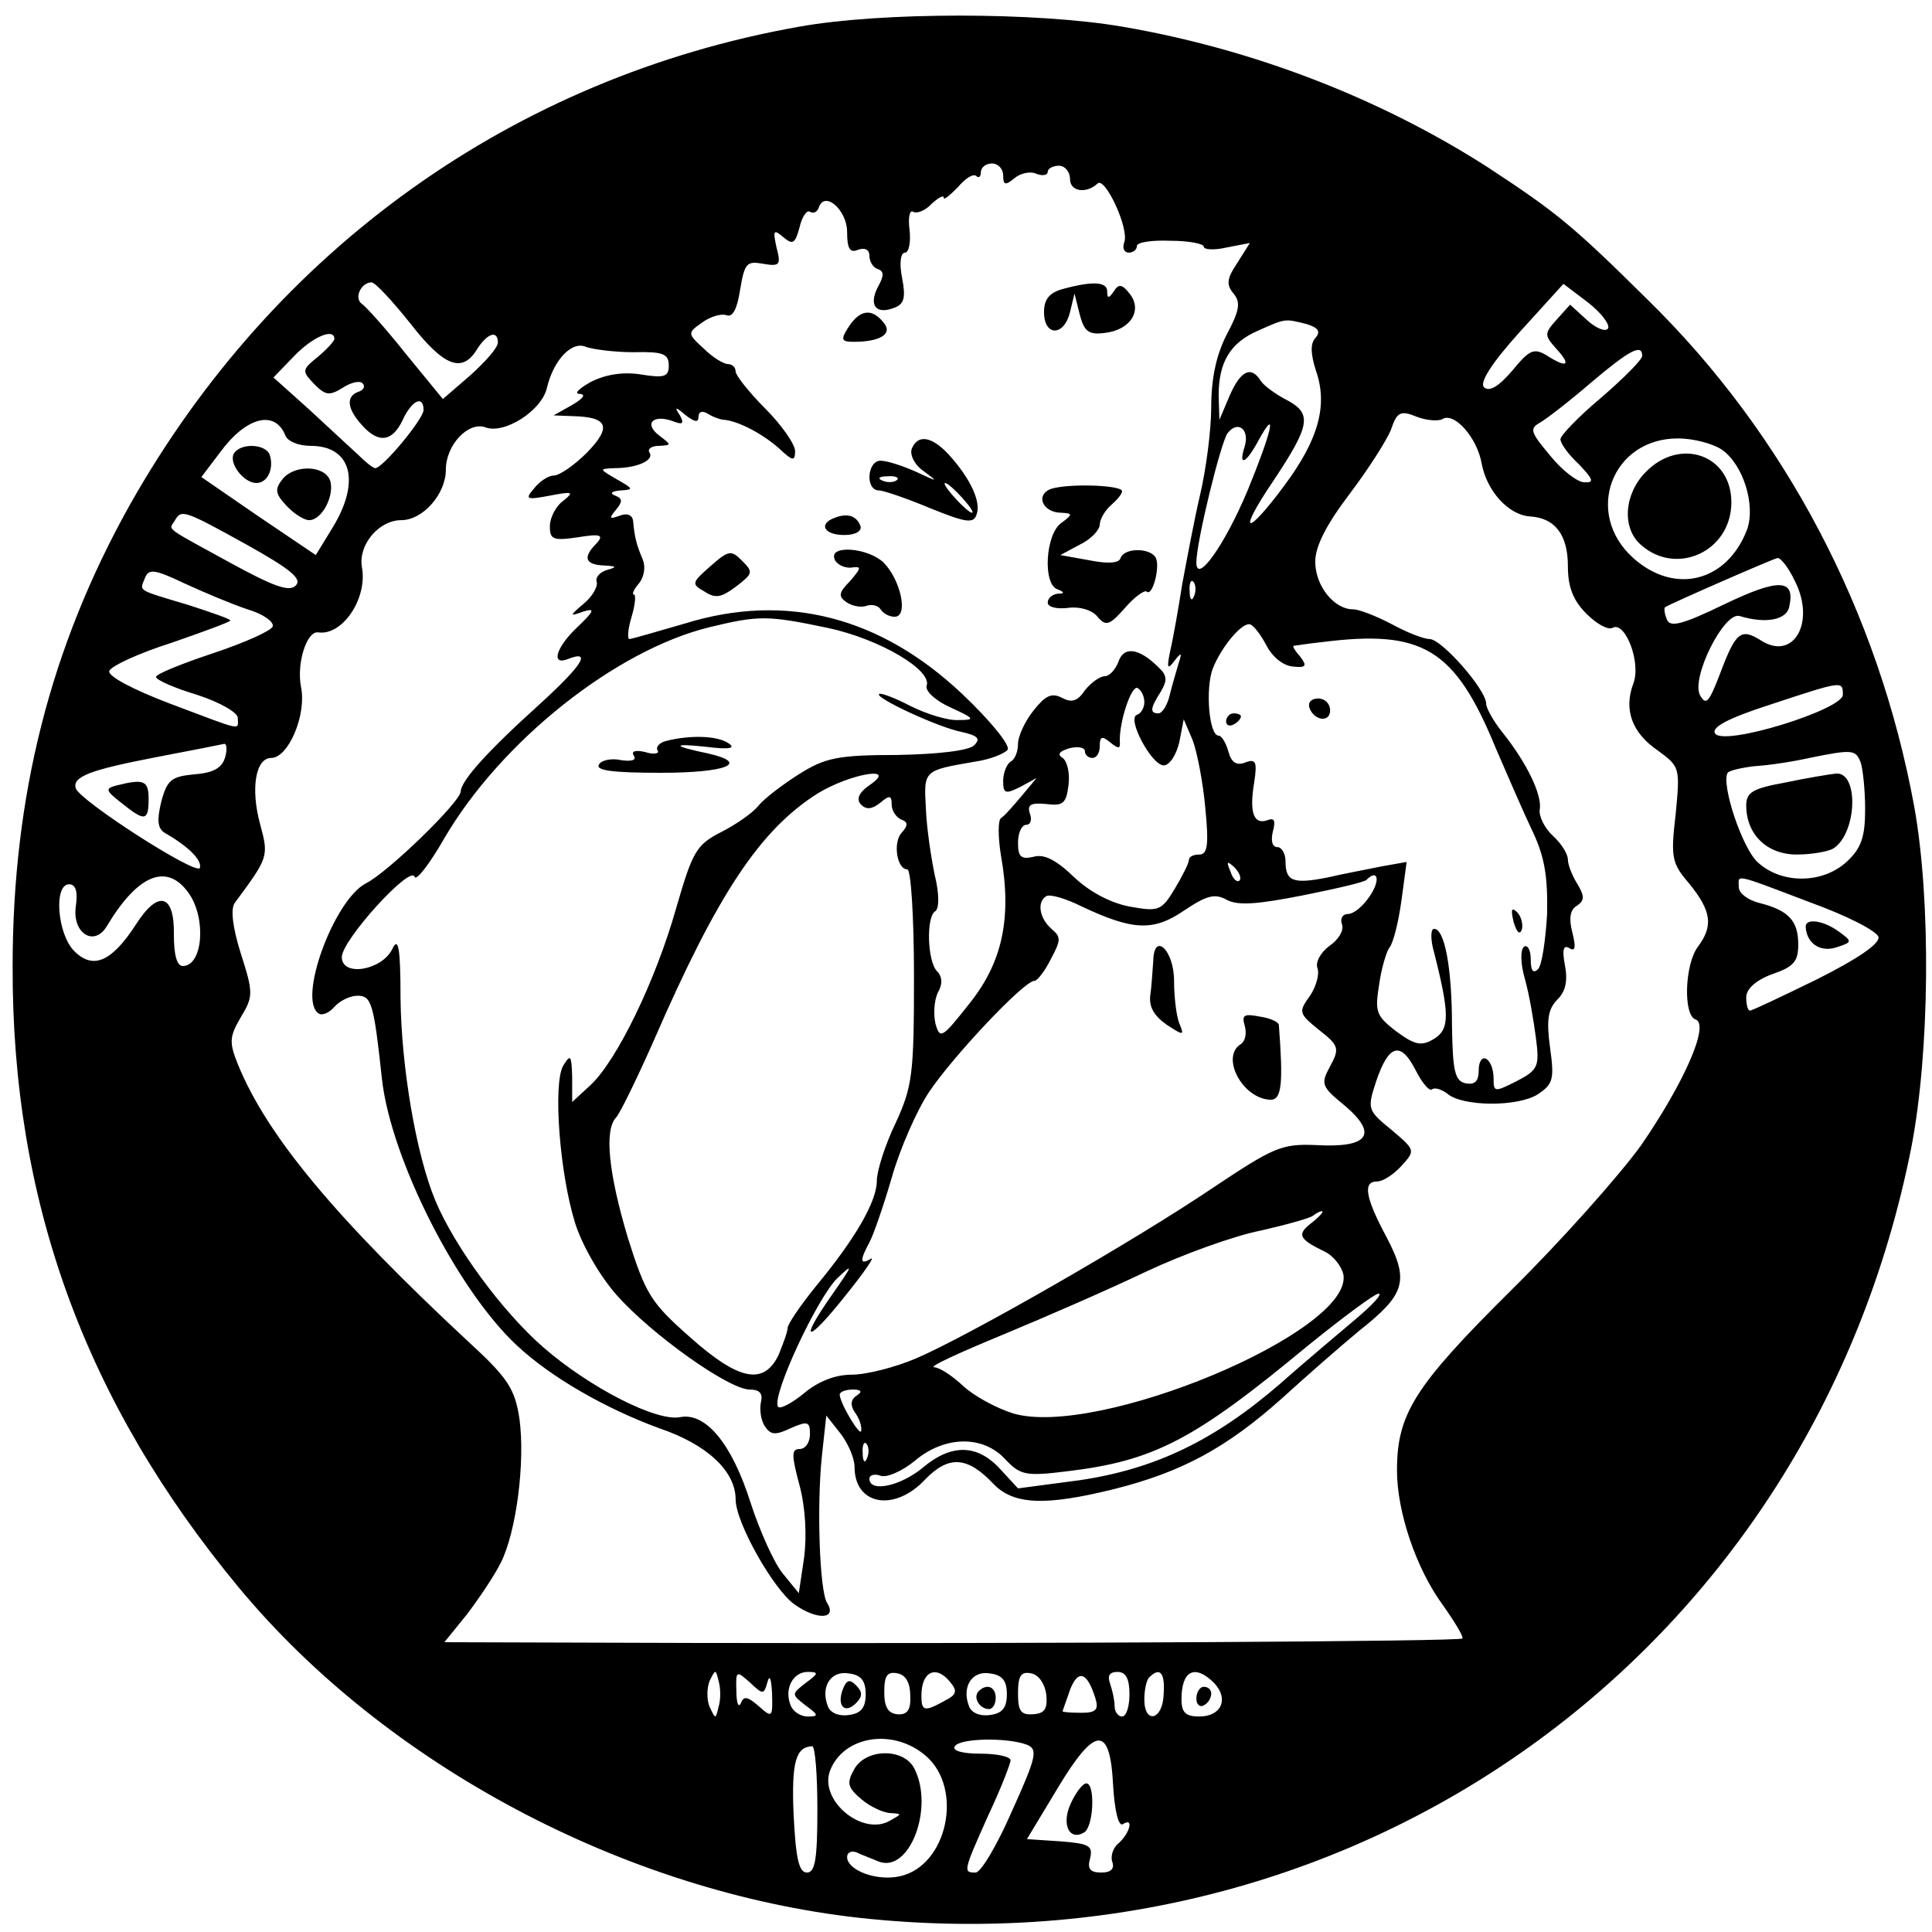
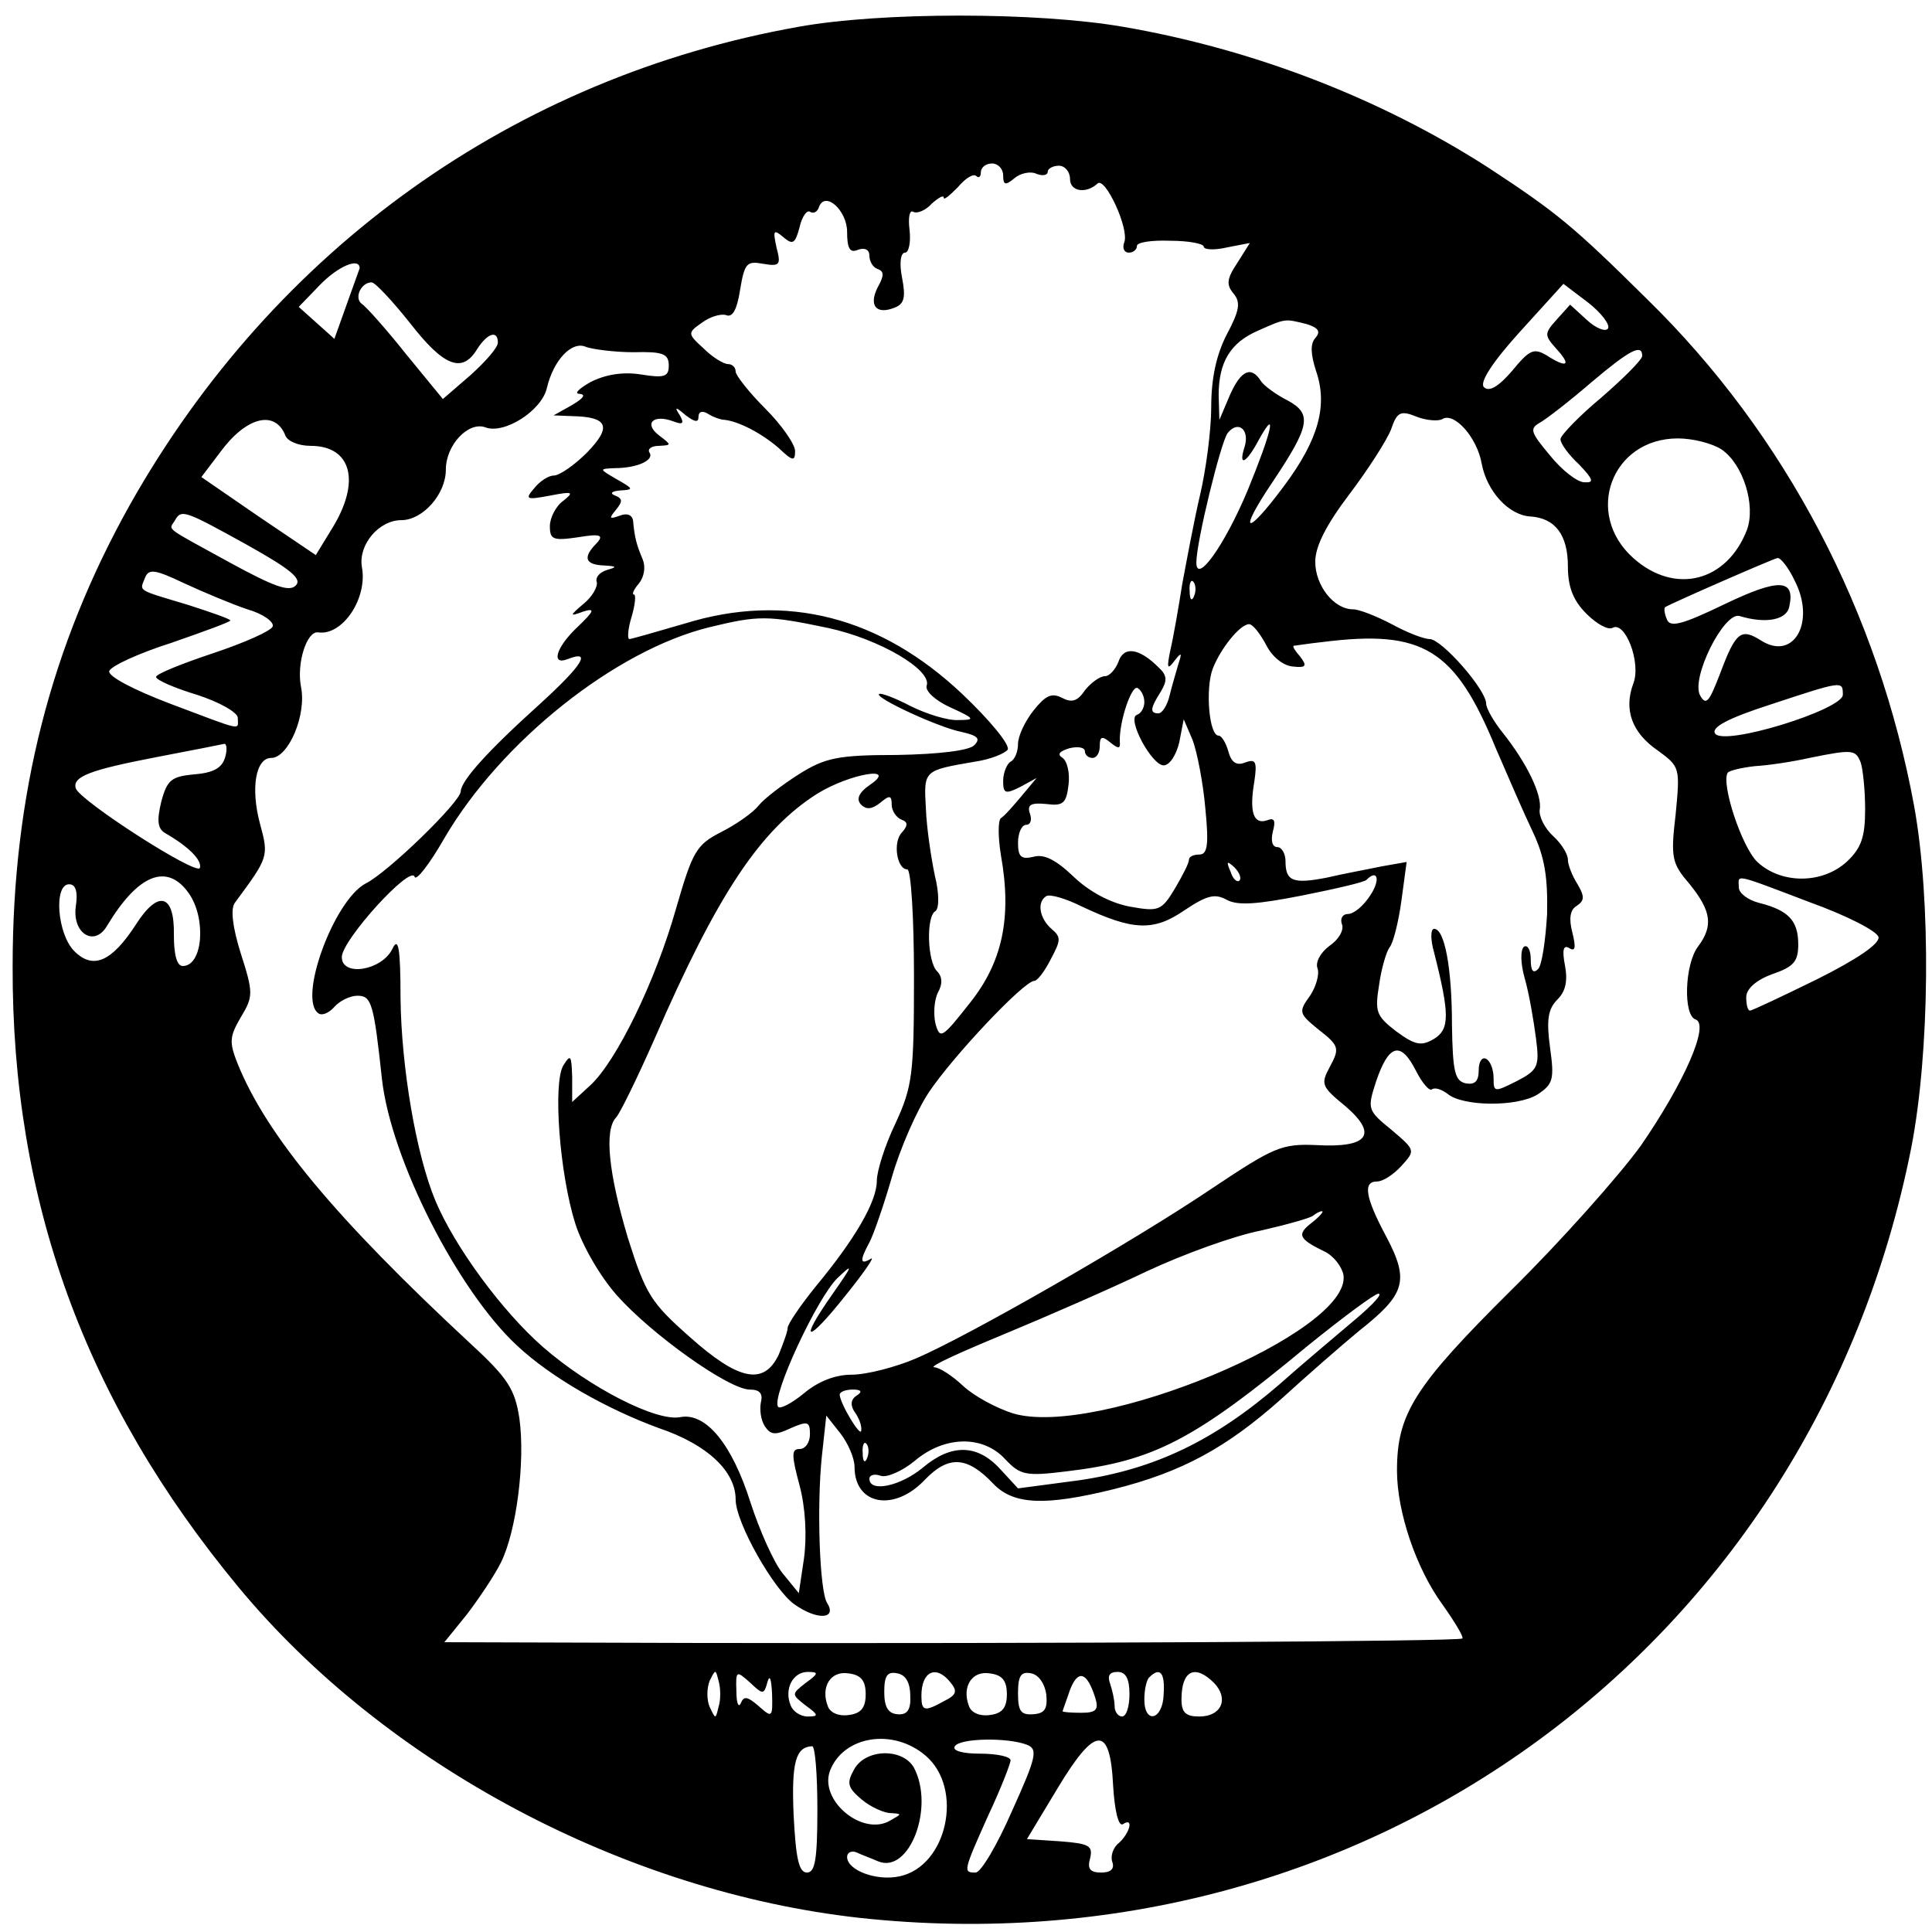
<svg xmlns="http://www.w3.org/2000/svg" version="1.0" width="346.667" height="346.667" viewBox="0 0 260 260">
-   <path d="M107.5 3.6c-38.3 6.8-70.6 29.9-90 64.3C6.8 87 1.7 107.1 1.7 130c-.1 31.6 9.7 58.6 30.4 83.6 19.8 23.9 52 41 83.6 44.5 68.2 7.4 128.2-36.6 141.5-103.6 2.5-12.8 2.7-33.3.4-46-4.8-26.1-17.3-50-35.9-68.2-10-9.9-12.2-11.7-21.5-17.8-14.5-9.3-31.6-15.9-49.1-18.9-11.6-2-32.5-2-43.6 0zm27.5 20c0 1.3.3 1.4 1.5.4.8-.7 2.2-1 3-.6.8.3 1.5.2 1.5-.3 0-.4.7-.8 1.5-.8s1.5.8 1.5 1.8c0 1.7 2.2 2 3.7.6 1-1 4.3 6.1 3.6 7.9-.3.8 0 1.4.6 1.4s1.1-.4 1.1-.9 2-.8 4.5-.7c2.5 0 4.5.4 4.5.8s1.4.5 3.1.1l3.1-.6-1.7 2.7c-1.4 2.1-1.5 2.9-.5 4.1 1 1.2.8 2.3-.9 5.5-1.4 2.7-2.1 5.9-2.1 9.8 0 3.1-.7 8.4-1.5 11.8-.8 3.4-1.8 8.8-2.4 12-.5 3.2-1.2 7.2-1.6 8.9-.5 2.4-.4 2.7.5 1.5 1-1.3 1.1-1.2.6.3-.3 1.1-.9 3-1.2 4.3-.3 1.3-1 2.4-1.5 2.4-1.2 0-1.1-.7.3-2.9.9-1.5.9-2.2-.3-3.3-2.6-2.6-4.7-2.9-5.4-.7-.4 1-1.2 1.9-1.8 1.9-.7 0-1.9.9-2.7 1.9-1 1.5-1.8 1.7-3.1 1-1.4-.7-2.2-.3-3.8 1.7-1.2 1.5-2.1 3.5-2.1 4.5s-.4 2.1-1 2.4c-.5.3-1 1.5-1 2.6 0 1.7.3 1.8 2.3.8l2.2-1.2-2 2.4c-1.1 1.3-2.3 2.7-2.8 3-.4.3-.4 2.5 0 5 1.5 8.4.2 14.4-4.2 19.9-3.7 4.7-4 4.9-4.6 2.8-.3-1.3-.2-3.1.3-4.2.7-1.2.6-2.2-.1-2.9-1.3-1.3-1.5-7.4-.2-8.1.5-.4.5-2.4-.1-4.8-.5-2.4-1.1-6.4-1.2-9-.3-5.2-.3-5.1 6.6-6.3 2.1-.3 4-1.1 4.4-1.6.4-.6-2.4-4-6.1-7.5-11-10.4-23.7-13.7-37.3-9.5C88.4 85 85 86 84.7 86c-.3 0-.2-1.4.3-3 .5-1.7.6-3 .3-3s0-.7.7-1.5c.7-.9.9-2.2.5-3.2-.8-1.9-1.1-2.9-1.3-5.2-.1-.8-.8-1.1-1.8-.7-1.4.5-1.5.4-.5-.8.9-1.1.9-1.5-.1-1.9-.8-.3-.5-.6.7-.7 1.8-.1 1.8-.2-.5-1.5-2.4-1.4-2.4-1.4-.3-1.5 3.1 0 5.4-1.1 4.7-2.1-.3-.5.3-.9 1.3-.9 1.7-.1 1.7-.1 0-1.4-2.1-1.6-.8-2.9 1.9-1.9 1.3.5 1.5.3.9-.8-.8-1.2-.6-1.2.8 0 1.2.9 1.7 1 1.7.2 0-.7.5-.9 1.3-.4.6.4 1.7.8 2.2.8 1.9.2 5 1.8 7.3 3.8 1.9 1.8 2.2 1.8 2.2.4 0-.9-1.8-3.5-4-5.7s-4-4.5-4-5c0-.6-.5-1-1-1-.6 0-2.1-.9-3.3-2.1-2.2-2-2.2-2.1-.2-3.5 1.1-.8 2.5-1.2 3.2-1 .9.4 1.5-.8 1.9-3.4.6-3.6.9-3.9 3.1-3.5 2.3.4 2.4.1 1.8-2.2-.5-2.3-.4-2.5.9-1.4s1.6.9 2.2-1.3c.3-1.4 1-2.4 1.4-2.1.5.3 1 0 1.2-.6.8-2.3 3.8.4 3.8 3.3 0 2.3.4 2.9 1.5 2.4.9-.3 1.5 0 1.5.8s.5 1.6 1.1 1.8c.9.3.9.9 0 2.5-1.2 2.4-.2 3.7 2.3 2.7 1.3-.5 1.5-1.4 1-4-.4-2-.2-3.4.4-3.4.5 0 .8-1.4.6-3.1-.2-1.6 0-2.7.5-2.4.5.3 1.7-.2 2.5-1.1.9-.8 1.6-1.2 1.6-.8 0 .4.8-.3 1.9-1.4 1-1.2 2.1-1.9 2.5-1.5.3.3.6.1.6-.5 0-.7.7-1.2 1.5-1.2s1.5.7 1.5 1.6zM55.2 43.5c4.5 5.8 7 6.8 9 3.5 1.4-2.2 2.8-2.6 2.8-.9 0 .7-1.7 2.6-3.7 4.4l-3.7 3.2-5-6.1c-2.7-3.4-5.4-6.4-5.9-6.7-1.1-.8-.1-2.9 1.3-2.9.5 0 2.8 2.5 5.2 5.5zm161.2.7c-.3.5-1.6 0-2.8-1.1l-2.3-2.1-1.8 2c-1.7 1.9-1.7 2.1 0 4 2 2.2 1.4 2.6-1.4.8-1.7-1-2.3-.7-4.6 2.1-1.8 2.1-3.1 2.9-3.8 2.2-.6-.6 1-3.2 4.8-7.4l5.9-6.5 3.3 2.5c1.8 1.4 3 3 2.7 3.5zm-40.6-.6c1.6.5 2 1 1.2 1.9-.7.8-.6 2.2.1 4.4 1.6 4.6.4 9.2-4.3 15.5-5.2 7-6.3 6.5-1.5-.6 5-7.5 5.3-9.1 2-10.9-1.6-.8-3.2-2-3.6-2.6-1.3-2.1-2.7-1.5-4.2 1.9l-1.4 3.3-.1-3.3c0-4.5 1.6-7.1 5.3-8.7 3.8-1.7 3.6-1.6 6.5-.9zM45 45.6c0 .3-1 1.4-2.2 2.4-2.2 1.8-2.2 1.9-.5 3.7 1.5 1.5 2 1.6 3.8.5 1.2-.8 2.4-1 2.7-.6.4.4.1.9-.5 1.1-1.8.6-1.6 2.3.4 4.5 2.2 2.5 4.1 2.3 5.5-.7 1.2-2.6 2.8-3.4 2.8-1.3-.1 1.3-5.5 7.8-6.5 7.8-.3 0-1.3-.8-2.3-1.8-1-.9-4-3.7-6.6-6.1l-4.8-4.3 2.8-2.9c2.5-2.6 5.4-3.8 5.4-2.3zm40.3 1.8c3.9-.1 4.7.2 4.7 1.8 0 1.5-.6 1.7-3.7 1.2-2.5-.4-4.8 0-6.8 1-1.6.9-2.3 1.6-1.5 1.6.9.1.5.6-1 1.5l-2.5 1.4 2.5.1c4.8.1 5.4 1.4 2 4.9-1.7 1.7-3.7 3.1-4.5 3.1-.7 0-1.9.8-2.6 1.7-1.3 1.5-1.1 1.6 2.1 1 3.1-.6 3.3-.5 1.8.7-1 .7-1.8 2.3-1.8 3.4 0 1.8.4 2 3.8 1.5 3-.5 3.5-.3 2.5.8-1.9 1.9-1.6 2.9 1 3 1.7.1 1.8.2.4.6-1 .3-1.6 1-1.4 1.6.2.6-.6 2-1.7 2.9-2 1.7-2 1.8-.1 1.1 1.6-.5 1.5-.1-.7 2-3 2.8-3.7 5.3-1.4 4.4 3.3-1.3 2 .8-3.7 6-7.1 6.4-10.6 10.3-10.7 11.8 0 1.4-9.9 11-12.8 12.4-4.3 2.3-9.2 15.7-6.3 17.5.5.3 1.4-.1 2.1-.9.7-.8 2.1-1.5 3.1-1.5 1.9 0 2.2 1 3.3 11.2 1.2 10.8 10.2 28.5 18.2 35.9 4.6 4.3 12 8.5 19.1 11.1 6.5 2.2 10.3 5.8 10.3 9.6 0 3.1 5.1 12.1 7.9 14.1 3.1 2.2 5.8 2 4.4-.2-1-1.6-1.4-12.9-.7-19.7l.6-5.5 1.9 2.4c1 1.3 1.9 3.3 1.9 4.5 0 5.2 5.4 6.1 9.5 1.7 3.2-3.3 5.7-3.1 9.2.6 2.7 2.8 6.9 3 16.2.7 9.2-2.3 15.2-5.6 22.6-12.2 3.4-3.1 8.1-7.2 10.4-9.1 6.2-4.9 6.8-6.7 3.7-12.6-2.9-5.4-3.2-7.5-1.3-7.5.8 0 2.2-.9 3.3-2.1 1.9-2.1 1.9-2.1-1.4-4.9-3.2-2.6-3.2-2.8-2-6.5 1.7-5 3.3-5.4 5.3-1.5.9 1.8 1.9 2.9 2.2 2.6.4-.3 1.3 0 2.1.6 2 1.7 9.3 1.8 12.1.1 2.1-1.4 2.3-2 1.7-6.3-.5-3.7-.3-5.2 1-6.5 1.1-1.1 1.4-2.5 1-4.6-.4-2.1-.2-2.8.6-2.3s.9-.1.4-2.1c-.5-1.9-.3-3.1.6-3.6 1-.7 1.1-1.2.1-2.9-.7-1.1-1.3-2.6-1.3-3.3 0-.8-.9-2.2-2-3.2s-1.9-2.6-1.8-3.5c.4-2-1.8-6.4-4.9-10.3-1.3-1.6-2.3-3.4-2.3-4 0-1.9-6-8.7-7.6-8.7-.8 0-3.1-.9-5.1-2-2.1-1.1-4.4-2-5.2-2-2.6 0-5.1-3.2-5.1-6.4 0-2.1 1.5-5 4.6-9.1 2.5-3.3 5-7.2 5.6-8.7.8-2.4 1.3-2.6 3.5-1.7 1.3.5 2.9.6 3.4.3 1.6-1 4.7 2.5 5.3 6 .7 3.7 3.6 6.9 6.5 7.1 3.4.2 5.1 2.5 5.1 6.7 0 2.8.7 4.6 2.5 6.4 1.4 1.4 2.9 2.2 3.5 1.9 1.7-1 3.9 4.7 2.8 7.5-1.3 3.5-.2 6.6 3.3 9 3 2.2 3 2.3 2.4 8.6-.7 5.9-.5 6.6 1.9 9.4 2.9 3.6 3.2 5.6 1.1 8.4-1.8 2.4-2 9.3-.3 9.8 1.9.7-1.6 8.6-7.4 17-2.9 4-10.7 12.8-17.5 19.5-13 12.9-15.3 16.6-15.3 24.2 0 5.6 2.6 13.2 6.1 18 1.7 2.4 2.9 4.4 2.7 4.6-.4.4-55.4.7-103.6.6l-33.4-.1 3-3.7c1.6-2.1 3.7-5.2 4.6-7 2.1-4.2 3.3-13.6 2.5-19.4-.6-3.9-1.5-5.4-6.5-10-18.3-17-27.5-28.1-31.4-37.7-1.2-3-1.1-3.7.4-6.3 1.7-2.8 1.7-3.3 0-8.6-1.1-3.5-1.4-6-.8-6.8 4.5-6.1 4.6-6.2 3.4-10.6-1.3-4.8-.6-8.9 1.5-8.9 2.3 0 4.8-5.8 4-9.6-.6-3.2.8-7.5 2.3-7.3 3.3.5 6.7-4.6 5.9-8.8-.5-3 2.3-6.3 5.3-6.3 2.9 0 6-3.5 6-6.8s3-6.5 5.3-5.7c2.5 1 7.6-2.2 8.3-5.3.9-3.8 3.4-6.4 5.3-5.5.9.3 3.7.7 6.4.7zm135.7.5c0 .5-2.5 3-5.5 5.6-3 2.5-5.5 5.1-5.5 5.6 0 .6 1.1 2.1 2.5 3.4 1.9 2 2.1 2.5.7 2.4-.9 0-3-1.6-4.6-3.6-2.6-3.1-2.8-3.6-1.4-4.4.9-.5 4-2.9 6.9-5.4 5.2-4.4 6.9-5.3 6.9-3.6zM38.4 58.6c.3.8 1.8 1.4 3.4 1.4 5.5 0 6.8 4.8 2.9 11.1l-2.2 3.6-7.7-5.2-7.7-5.3 2.5-3.3c3.5-4.8 7.4-5.8 8.8-2.3zm129.1 1.5c-.9 2.8.2 2.3 1.9-.9 2.6-4.7 1.7-1-1.5 6.8-3.1 7.4-6.9 12.7-6.9 9.7 0-2.8 3.3-16.2 4.2-17.4 1.4-1.8 3-.5 2.3 1.8zm64.2.4c2.9 2 4.6 7.5 3.4 10.8-2.7 7-9.7 8.8-15.3 3.8-6.7-6-2.9-16.1 6-16.1 2.1 0 4.7.7 5.9 1.5zM33.2 73.3c5.9 3.3 7.5 4.6 6.6 5.5-.9.9-3 .1-8.7-3-9.1-5-8.4-4.4-7.6-5.7.9-1.6 1.2-1.5 9.7 3.2zm208.3 4.8c2.9 5.6-.1 10.9-4.5 8.1-2.7-1.7-3.4-1.2-5.5 4.4-1.5 3.9-1.9 4.4-2.7 3-1.3-2.3 3.2-11.3 5.3-10.7 3.6 1.1 6.4.5 6.7-1.3.8-3.7-1.4-3.8-8.7-.3-5.8 2.8-7.4 3.2-7.8 2-.3-.7-.4-1.5-.2-1.6 1-.6 14.5-6.5 15.1-6.6.4-.1 1.5 1.3 2.3 3zM33.3 82c2.1.6 3.6 1.7 3.4 2.3-.2.6-3.8 2.2-8 3.6S21 90.7 21 91.1c0 .4 2.5 1.5 5.5 2.4 3.1 1 5.5 2.4 5.5 3.1 0 1.7 1 1.9-9.1-1.9-5-1.9-8.4-3.7-8.2-4.4.3-.7 4-2.4 8.4-3.8 4.3-1.5 7.9-2.8 7.9-3 0-.2-2.6-1.1-5.7-2.1-7-2.1-6.5-1.8-5.8-3.6.5-1.3 1.3-1.2 5.3.7 2.6 1.2 6.4 2.8 8.5 3.5zm127.4-1.8c-.3.8-.6.5-.6-.6-.1-1.1.2-1.7.5-1.3.3.3.4 1.2.1 1.9zm-49.3 4.3c7 1.5 14.1 5.7 13.3 7.8-.2.7 1.2 2 3.2 2.9 3.3 1.5 3.4 1.7 1.1 1.7-1.4.1-4.3-.8-6.5-1.9-2.1-1.1-4-1.8-4.2-1.6-.6.5 8 4.5 11.1 5.1 2.2.5 2.6.9 1.7 1.8-.7.7-4.7 1.2-10.4 1.3-8 0-9.7.4-13.2 2.6-2.2 1.4-4.7 3.3-5.4 4.2-.8 1-3.1 2.6-5.1 3.6-3.3 1.7-3.8 2.6-6 10.2-2.8 9.9-8 20.5-11.5 23.8l-2.5 2.3v-3.4c-.1-2.9-.2-3.1-1.2-1.5-1.4 2.4-.5 14.5 1.6 21.2.9 2.9 3.3 7.1 5.6 9.7 4.7 5.3 15.1 12.7 17.9 12.7 1.3 0 1.8.5 1.5 1.7-.2 1 0 2.4.5 3.2.8 1.2 1.4 1.3 3.5.3 2.3-1 2.6-.9 2.6.8 0 1.1-.6 2-1.4 2-1.1 0-1.1.8 0 4.9.8 3 1 6.8.6 9.8l-.7 4.7-2.2-2.7c-1.2-1.5-3.1-5.8-4.3-9.5-2.5-7.9-6-12.1-9.4-11.5-3.2.7-12.3-4-18.5-9.4-5.5-4.8-11.9-13.5-14.5-19.7-2.6-6.2-4.6-18-4.7-27.3 0-6.8-.3-8.3-1.1-6.6-1.4 2.9-6.8 3.8-6.8 1.1 0-2.3 9.3-12.5 9.8-10.8.2.6 2-1.7 4-5.2 7.6-13 23-25.3 35.7-28.4 6.6-1.6 7.8-1.6 15.9.1zm59 2.3c.8 1.6 2.3 2.8 3.6 2.9 1.8.2 1.9-.1 1-1.3-.7-.8-1.1-1.4-.9-1.5.2 0 2-.3 3.9-.5 13.5-1.7 17.8.9 23.3 14.3 1.6 3.7 3.8 8.8 5 11.3 1.6 3.4 2 6.1 1.9 11-.2 3.5-.7 6.9-1.2 7.4-.7.7-1 .2-1-1.3 0-1.2-.4-2-.9-1.7-.5.4-.5 2.2.1 4.3.6 2.1 1.2 5.7 1.5 8 .5 3.8.3 4.3-2.6 5.8-3 1.5-3.1 1.5-3.1-.4 0-1.1-.4-2.3-1-2.6-.5-.3-1 .3-1 1.5 0 1.5-.5 2-1.7 1.8-1.5-.3-1.8-1.5-1.9-7.8 0-7.8-1-13-2.4-13-.5 0-.5 1.5 0 3.2 2.1 8.3 2.1 10.3 0 11.6-1.7 1-2.5.9-5.1-1-2.7-2.1-2.9-2.6-2.3-6.3.3-2.2 1-4.5 1.4-5 .5-.6 1.2-3.4 1.6-6.3l.7-5.2-3.4.6c-1.9.4-5.2 1-7.3 1.5-4.6.9-5.6.5-5.6-2.2 0-1-.5-1.9-1.1-1.9-.7 0-.9-.9-.6-2.1.4-1.5.2-1.9-.8-1.5-1.8.6-2.4-1.1-1.7-5.2.4-2.7.2-3.1-1.2-2.6-1.2.5-1.9 0-2.3-1.5-.3-1.1-.9-2.1-1.3-2.1-1.3 0-1.8-6.3-.8-9 1.1-2.8 3.7-6 4.9-6 .5 0 1.5 1.3 2.3 2.8zM154 94.5c0 .7-.4 1.5-1 1.7-1.4.5 2 6.8 3.6 6.8.8 0 1.7-1.4 2.1-3.1l.6-3.1 1.2 2.8c.6 1.6 1.4 5.7 1.7 9.1.5 5 .3 6.3-.8 6.3-.8 0-1.4.3-1.4.7 0 .5-.9 2.2-1.9 3.9-1.8 3-2.2 3.1-6.1 2.4-2.6-.5-5.4-2-7.5-4-2.4-2.3-4-3.1-5.4-2.7-1.7.4-2.1 0-2.1-1.9 0-1.3.5-2.4 1.1-2.4.6 0 .8-.7.5-1.5-.4-1.2.1-1.5 2.2-1.3 2.3.3 2.7-.1 3-2.6.2-1.6-.2-3.2-.8-3.6-.8-.5-.4-.9.9-1.3 1.2-.3 2.1-.1 2.1.4s.5.9 1 .9c.6 0 1-.7 1-1.6 0-1.3.3-1.4 1.4-.5 1.1.9 1.4.9 1.3-.1-.1-2.7 1.6-7.7 2.4-7.2.5.3.9 1.1.9 1.9zm94-1c0 2-16.1 7-17.2 5.2-.5-.8 1.6-2 7.5-3.9 9.7-3.2 9.7-3.2 9.7-1.3zm-217.7 8.4c-.4 1.4-1.5 2.1-4.1 2.3-3.1.3-3.7.7-4.5 3.7-.6 2.5-.5 3.6.5 4.2 3.3 1.9 5 3.7 4.7 4.7-.4 1.1-16.1-9-16.7-10.7-.5-1.6 2-2.5 10.8-4.2 4.7-.9 8.8-1.7 9.2-1.8.3 0 .4.8.1 1.8zm220.1.7c.3.9.6 3.7.6 6.3 0 3.7-.5 5.2-2.4 7-3.3 3.1-8.9 3.1-12.1.1-2.1-2-4.9-10.5-4-12 .2-.3 1.9-.7 3.7-.9 1.8-.1 5.1-.6 7.3-1.1 5.9-1.2 6.2-1.1 6.9.6zm-133.3 3c-1.6 1.1-1.9 2-1.2 2.7.7.7 1.5.6 2.6-.3 1.2-1 1.5-1 1.5.3 0 .8.6 1.7 1.3 2 .9.3.9.8.1 1.7-1.3 1.3-.7 5 .7 5 .5 0 .9 6.5.9 14.4 0 13.2-.2 14.8-2.5 19.8-1.4 2.9-2.5 6.4-2.5 7.7 0 2.8-2.9 7.8-8.2 14.2-2.1 2.6-3.8 5.1-3.8 5.6s-.6 2.1-1.2 3.6c-2 4.2-5.4 3.5-12-2.4-5.2-4.6-5.9-5.7-8.3-13.3-2.6-8.7-3.2-14.5-1.6-16.2.5-.5 2.8-5.2 5.1-10.4 8.6-19.8 14.3-28.3 22-33.2 4.4-2.7 10.9-3.8 7.1-1.2zm49.7 12.9c-.3.3-.9-.2-1.2-1.2-.6-1.4-.5-1.5.5-.6.7.7 1 1.5.7 1.8zm-141.4 1.7c2.4 3.4 1.9 9.8-.8 9.8-.8 0-1.2-1.5-1.2-4.2.1-5.5-2.1-6.1-5.1-1.4-3.3 5.1-5.8 6.1-8.3 3.6-2.3-2.3-2.8-9-.7-9 .9 0 1.2 1 .9 3-.5 3.6 2.5 5.5 4.2 2.6 4.2-7 8.1-8.5 11-4.4zm159 .3c-.9 1.4-2.2 2.5-3 2.5-.7 0-1.1.6-.8 1.4.3.8-.5 2.1-1.7 2.9-1.2.9-1.9 2.2-1.6 3 .3.8-.2 2.5-1 3.7-1.6 2.2-1.5 2.4 1.2 4.6 2.7 2.1 2.8 2.5 1.5 4.9-1.3 2.4-1.2 2.7 2.1 5.4 4.4 3.8 3 5.6-4 5.2-4.6-.2-5.7.3-13.8 5.7-10.8 7.3-33 20-40 23-2.8 1.2-6.7 2.2-8.7 2.2-2.2 0-4.5.9-6.4 2.5-1.7 1.4-3.3 2.2-3.5 1.8-.9-1.4 5.3-14.7 8-17.3 2.2-2.1 2.1-1.8-.7 2.2-4.7 6.7-3.4 6.7 1.9 0 2.5-3.1 3.9-5.2 3.3-4.8-1.5.9-1.5.2-.2-2.2.5-.9 1.9-4.9 3-8.7 1.1-3.9 3.4-9.1 5-11.5 3.2-4.8 12.8-15 14.2-15 .4 0 1.4-1.3 2.2-2.9 1.4-2.6 1.4-3 .1-4.1-1.6-1.4-2-3.6-.7-4.4.5-.3 2.6.3 4.8 1.4 6.8 3.2 9.6 3.4 13.8.5 3-2 4.1-2.3 5.7-1.4 1.5.8 4.1.6 10.2-.6 4.5-.9 8.4-1.8 8.6-2.1 1.5-1.5 1.9 0 .5 2.1zm59.1.9c5 1.8 9.1 3.9 9.3 4.7.2.9-2.9 3-8.3 5.7-4.7 2.3-8.7 4.2-9 4.2-.3 0-.5-.8-.5-1.8 0-1.1 1.3-2.3 3.5-3.1 2.9-1 3.5-1.7 3.5-4 0-3.2-1.3-4.6-5.3-5.6-1.5-.4-2.7-1.3-2.7-2.1 0-1.7-1-2 9.5 2zm-66.9 43.1c-2.1 1.6-1.9 2.2 1.6 3.9 1.3.6 2.4 2.1 2.6 3.2 1.1 7.7-33.2 22-44.5 18.6-2.2-.7-5.2-2.3-6.7-3.7-1.5-1.4-3.2-2.5-3.9-2.5-.7-.1 3.5-2 9.3-4.4 5.8-2.4 14.5-6.2 19.3-8.5 4.9-2.3 11.8-4.8 15.4-5.5 3.5-.8 6.7-1.7 7-2 .4-.3.9-.6 1.2-.6.3 0-.3.7-1.3 1.5zm6.1 12.8c-2.1 1.8-6.8 5.7-10.4 8.9-8.9 7.7-16.9 11.5-27 13l-8.3 1.1-2.4-2.6c-3.1-3.4-6.6-3.4-10.4-.2-3 2.5-7.2 3.4-7.2 1.5 0-.5.7-.7 1.5-.4.8.3 2.9-.6 4.6-2 4-3.4 9.2-3.5 12.2-.2 2 2.1 2.7 2.3 8.3 1.6 11.7-1.4 17.1-4.2 32.4-16.9 4.7-3.8 9-7 9.5-7 .6 0-.7 1.4-2.8 3.2zm-67.4 10.5c-.8.5-.9 1.3-.3 2.2.6.8 1 1.9.9 2.5 0 1.1-2.8-3.5-2.9-4.8 0-.4.8-.7 1.8-.7 1.1 0 1.3.3.5.8zm1.4 8.4c-.3.8-.6.5-.6-.6-.1-1.1.2-1.7.5-1.3.3.3.4 1.2.1 1.9zm-20 33.5c-.4 1.7-.4 1.7-1.2 0-.4-.9-.4-2.5 0-3.5.8-1.6.8-1.6 1.2 0 .3 1 .3 2.6 0 3.5zm6.6-3.4c.3-1 .5-.3.6 1.6.1 3.3 0 3.3-1.8 1.7-1.5-1.3-2-1.4-2.4-.4-.3.7-.6 0-.6-1.6-.1-2.8 0-2.8 1.8-1.2 1.8 1.7 1.9 1.7 2.4-.1zm5.1.2c-1.9 1.5-1.9 1.5 0 3 1.8 1.3 1.8 1.5.3 1.5-1 0-2-.7-2.3-1.5-.9-2.2.3-4.5 2.3-4.5 1.5 0 1.5.2-.3 1.5zm8.1 1.5c0 1.8-.6 2.6-2.3 2.8-1.3.2-2.5-.3-2.8-1.2-1-2.6.4-4.8 2.8-4.4 1.7.2 2.3 1 2.3 2.8zm6 .2c.1 1.9-.4 2.6-1.7 2.5-1.3-.1-1.8-1-1.8-3 0-2.2.4-2.8 1.8-2.5 1.1.2 1.7 1.3 1.7 3zm5.4-1.8c1 1.2.8 1.7-.8 2.5-2.7 1.5-3.1 1.4-3.1-.7 0-3.3 2-4.2 3.9-1.8zm7.6 1.6c0 1.8-.6 2.6-2.3 2.8-1.3.2-2.5-.3-2.8-1.2-1-2.6.4-4.8 2.8-4.4 1.7.2 2.3 1 2.3 2.8zm5.3 0c.2 2-.2 2.6-1.8 2.7-1.6.1-2-.4-2-2.8s.4-3 1.8-2.7c1 .2 1.8 1.4 2 2.8zm6.6.5c.5 1.6.1 2-1.9 2-1.4 0-2.5-.1-2.5-.2s.5-1.4 1-2.9c1.1-2.8 2.3-2.4 3.4 1.1zm4.6-.5c0 1.6-.4 3-1 3-.5 0-1-.6-1-1.4 0-.8-.3-2.1-.6-3-.4-1.1-.1-1.6 1-1.6s1.6.9 1.6 3zm4.6 0c-.1 3.5-2.6 4.1-2.6.7 0-1.3.3-2.7.7-3 1.4-1.4 2.1-.6 1.9 2.3zm6.8-1.5c2 2.1 1 4.5-2 4.5-1.8 0-2.4-.5-2.4-2.3 0-3.9 1.8-4.8 4.4-2.2zm-38.8 9.8c5.1 4.4 2.9 14.8-3.5 16.2-3.1.7-7.1-.8-7.1-2.6 0-.6.6-.9 1.3-.6.6.3 2 .8 2.9 1.2 4.2 1.7 7.6-7.3 4.8-12.6-1.5-2.7-6.6-2.6-8.1.3-1 1.8-.8 2.4 1.1 4 1.2 1 3 1.8 3.9 1.8 1.5.1 1.5.1-.1 1-3.7 2.2-9.6-2.7-8.1-6.7 1.8-4.7 8.5-5.8 12.9-2zm13.6-1.5c1.5.6 1.3 1.6-2 8.9-2 4.6-4.2 8.3-4.9 8.3-1.7 0-1.7-.1 1.7-7.7 1.7-3.6 3-7 3-7.4 0-.5-1.8-.9-4.1-.9-2.4 0-3.8-.4-3.4-1 .7-1.1 7.1-1.2 9.7-.2zm11.6 5.5c.2 3.3.7 5.5 1.3 5.2 1.5-1 1 1.1-.5 2.5-.8.6-1.2 1.8-.9 2.6.3.9-.2 1.4-1.5 1.4-1.5 0-1.9-.5-1.5-1.9.4-1.7-.1-2-4-2.3l-4.5-.3 4.1-6.8c5.1-8.5 7.1-8.6 7.5-.4zm-39.8 3.2c0 6.7-.3 8.5-1.4 8.5-1.1 0-1.5-1.9-1.8-7.8-.3-7.1.3-9.1 2.5-9.2.4 0 .7 3.8.7 8.5z" />
-   <path d="M143 38.9c-1.8.5-2.5 1.4-2.5 3.1 0 3.3 2.7 3.3 3.5 0l.6-2.5.7 2.8c.6 2.3 1.2 2.8 3.4 2.5 3.5-.4 5.1-3.1 3.3-5.3-1-1.3-1.5-1.3-2.1-.3-.7 1-.9 1-.9 0 0-1.3-2-1.4-6-.3zM114.2 44c-1.1 1.7-1 2 .7 2 3.6 0 5.3-1.1 4-2.6-1.6-2-3.2-1.7-4.7.6zm8.5 16.4c-.3.8.4 2.2 1.6 3 2 1.5 2 1.5-1 .1-1.8-.8-3.9-1.5-4.8-1.5-1.8 0-2.1 4-.2 4 .6 0 3.8 1.1 6.9 2.4 4.7 1.9 5.8 2.1 6.2.9.7-1.7-.8-4.9-3.7-8.1-2.3-2.5-4.2-2.8-5-.8zm-2 4.2c-.3.3-1.2.4-1.9.1-.8-.3-.5-.6.6-.6 1.1-.1 1.7.2 1.3.5zm8.8 2.4c1 1.1 1.6 2 1.3 2-.3 0-1.3-.9-2.3-2-1-1.1-1.6-2-1.3-2 .3 0 1.3.9 2.3 2zm11.5-1c-1.6 1-.4 3 1.8 3 1.6.1 1.6.2 0 1.4-2.1 1.5-2.5 8.2-.5 8.9 1 .4 1 .6 0 .6-.7.1-1.3.6-1.3 1.2s1.2.9 2.8.7c1.5-.2 3.2.3 3.9 1.2 1.1 1.3 1.6 1.2 3.7-1.2 1.3-1.5 2.6-2.4 2.9-2.2.8.8 1.9-3.5 1.2-4.6-.8-1.3-4.2-1.3-4.7.1-.2.7-1.7.8-4.2.3l-3.9-.7 2.6-1.4c1.5-.7 2.7-2 2.7-2.7 0-.7.7-1.9 1.5-2.6.8-.7 1.5-1.5 1.5-1.9 0-.9-8.5-1.1-10-.1zm-28.7 3.7c-2.2.8-1.4 2.3 1.3 2.3 1.5 0 2.4-.5 2.2-1.2-.5-1.4-1.8-1.8-3.5-1.1zm-16.7 6.5c-2.5 2.2-2.6 2.4-.8 3.4 1.5 1 2.3.8 4.3-.7 2.2-1.7 2.3-1.9.8-3.4-1.5-1.5-1.8-1.5-4.3.7zm16.7-1c.2.7 1.2 1.2 2.1 1.2 1.6-.2 1.6-.1 0 1.8-1.6 1.6-1.6 2.1-.4 2.9.8.5 2 .7 2.7.4.7-.2 1.5 0 1.8.5.4.6 1.2 1 1.9 1 1.9 0 .8-5-1.5-7.3-2.1-2-7.3-2.4-6.6-.5zM31.5 61c-.8 1.3 1.3 4 3 4 1.5 0 2.4-1.9 1.8-3.8-.6-1.5-3.9-1.6-4.8-.2zm6.5 3.5c-1 1.3-1 1.9.5 3.5 1 1.1 2.4 2 3.1 2 1.8 0 3.5-3.5 2.8-5.4-.8-2-4.8-2.1-6.4-.1zm183.5-1c-2.9 2.9-3.3 7.5-.7 9.8 4.8 4.3 12.2.9 12.2-5.7 0-6.4-6.9-8.8-11.5-4.1zM89.7 99.7c-.9.2-1.5.8-1.2 1.3.3.4-.5.6-1.7.2-1.3-.3-1.9-.1-1.5.5.4.6-.3.8-1.7.6-1.3-.3-2.7 0-3 .6-.5.8 2 1.1 8.3 1.1 8.9 0 12.1-1.3 6.4-2.6-4.8-1-5-1.4-.3-.9 3.2.4 4.1.2 3-.5-1.5-1-5.1-1.1-8.3-.3zm86.5-4.5c.6 1.8 2.8 2.1 2.8.4 0-.9-.7-1.6-1.6-1.6-.9 0-1.4.5-1.2 1.2zM165 97.1c0 .5.5.7 1 .4.6-.3 1-.8 1-1.1 0-.2-.4-.4-1-.4-.5 0-1 .5-1 1.1zm38.7 27c.4 1.3.8 1.8 1.1 1 .2-.7-.1-1.8-.6-2.3-.8-.8-.9-.4-.5 1.3zm-188-18.4c-1.6.4-1.5.7.7 2.4 3.1 2.5 3.6 2.4 3.6-.6 0-2.5-.7-2.7-4.3-1.8zm224.6-.4c-4.4.8-5.3 1.3-5.3 3.1 0 3.9 2.8 6.6 6.8 6.6 2 0 4.2-.4 4.9-.8 3.2-2 3.5-10.3.4-10.1-.9.1-4 .6-6.8 1.2zm-85.1 24c-.1 1.2-.2 3.3-.4 4.6-.2 1.6.5 2.8 2.2 4 2.3 1.5 2.4 1.5 1.7-.2-.4-1-.7-3.6-.7-5.7 0-4.1-2.7-6.7-2.8-2.7zm12.3 8.7c.3 1 .1 2.1-.5 2.5-2.8 1.7.2 7.4 4 7.5 1.5 0 1.7-2.2 1.1-10.1-.1-.4-1.2-.9-2.6-1.1-2.1-.4-2.4-.2-2 1.2zm75.5-13.3c.1 2.2 1.9 3.5 4.1 2.8 2.2-.7 2.2-.8.4-2.1-2-1.5-4.5-1.9-4.5-.7zM113.4 227.4c-.8 2.2.3 3.3 1.8 1.8.9-.9.9-1.5 0-2.4-.9-.9-1.3-.7-1.8.6zm18.3.2c-.8.8.1 2.4 1.4 2.4.5 0 .9-.7.9-1.5 0-1.5-1.2-2-2.3-.9zm29.3 1c0 .8.5 1.2 1 .9.6-.3 1-1 1-1.6 0-.5-.4-.9-1-.9-.5 0-1 .7-1 1.6zm-16.9 14.1c-1.3 2.8-.2 5.1 1.8 3.9 1.3-.8 1.5-6.6.3-6.6-.5 0-1.4 1.2-2.1 2.7z" />
+   <path d="M107.5 3.6c-38.3 6.8-70.6 29.9-90 64.3C6.8 87 1.7 107.1 1.7 130c-.1 31.6 9.7 58.6 30.4 83.6 19.8 23.9 52 41 83.6 44.5 68.2 7.4 128.2-36.6 141.5-103.6 2.5-12.8 2.7-33.3.4-46-4.8-26.1-17.3-50-35.9-68.2-10-9.9-12.2-11.7-21.5-17.8-14.5-9.3-31.6-15.9-49.1-18.9-11.6-2-32.5-2-43.6 0zm27.5 20c0 1.3.3 1.4 1.5.4.8-.7 2.2-1 3-.6.8.3 1.5.2 1.5-.3 0-.4.7-.8 1.5-.8s1.5.8 1.5 1.8c0 1.7 2.2 2 3.7.6 1-1 4.3 6.1 3.6 7.9-.3.8 0 1.4.6 1.4s1.1-.4 1.1-.9 2-.8 4.5-.7c2.5 0 4.5.4 4.5.8s1.4.5 3.1.1l3.1-.6-1.7 2.7c-1.4 2.1-1.5 2.9-.5 4.1 1 1.2.8 2.3-.9 5.5-1.4 2.7-2.1 5.9-2.1 9.8 0 3.1-.7 8.4-1.5 11.8-.8 3.4-1.8 8.8-2.4 12-.5 3.2-1.2 7.2-1.6 8.9-.5 2.4-.4 2.7.5 1.5 1-1.3 1.1-1.2.6.3-.3 1.1-.9 3-1.2 4.3-.3 1.3-1 2.4-1.5 2.4-1.2 0-1.1-.7.3-2.9.9-1.5.9-2.2-.3-3.3-2.6-2.6-4.7-2.9-5.4-.7-.4 1-1.2 1.9-1.8 1.9-.7 0-1.9.9-2.7 1.9-1 1.5-1.8 1.7-3.1 1-1.4-.7-2.2-.3-3.8 1.7-1.2 1.5-2.1 3.5-2.1 4.5s-.4 2.1-1 2.4c-.5.3-1 1.5-1 2.6 0 1.7.3 1.8 2.3.8l2.2-1.2-2 2.4c-1.1 1.3-2.3 2.7-2.8 3-.4.3-.4 2.5 0 5 1.5 8.4.2 14.4-4.2 19.9-3.7 4.7-4 4.9-4.6 2.8-.3-1.3-.2-3.1.3-4.2.7-1.2.6-2.2-.1-2.9-1.3-1.3-1.5-7.4-.2-8.1.5-.4.5-2.4-.1-4.8-.5-2.4-1.1-6.4-1.2-9-.3-5.2-.3-5.1 6.6-6.3 2.1-.3 4-1.1 4.4-1.6.4-.6-2.4-4-6.1-7.5-11-10.4-23.7-13.7-37.3-9.5C88.4 85 85 86 84.7 86c-.3 0-.2-1.4.3-3 .5-1.7.6-3 .3-3s0-.7.7-1.5c.7-.9.9-2.2.5-3.2-.8-1.9-1.1-2.9-1.3-5.2-.1-.8-.8-1.1-1.8-.7-1.4.5-1.5.4-.5-.8.9-1.1.9-1.5-.1-1.9-.8-.3-.5-.6.7-.7 1.8-.1 1.8-.2-.5-1.5-2.4-1.4-2.4-1.4-.3-1.5 3.1 0 5.4-1.1 4.7-2.1-.3-.5.3-.9 1.3-.9 1.7-.1 1.7-.1 0-1.4-2.1-1.6-.8-2.9 1.9-1.9 1.3.5 1.5.3.9-.8-.8-1.2-.6-1.2.8 0 1.2.9 1.7 1 1.7.2 0-.7.5-.9 1.3-.4.6.4 1.7.8 2.2.8 1.9.2 5 1.8 7.3 3.8 1.9 1.8 2.2 1.8 2.2.4 0-.9-1.8-3.5-4-5.7s-4-4.5-4-5c0-.6-.5-1-1-1-.6 0-2.1-.9-3.3-2.1-2.2-2-2.2-2.1-.2-3.5 1.1-.8 2.5-1.2 3.2-1 .9.4 1.5-.8 1.9-3.4.6-3.6.9-3.9 3.1-3.5 2.3.4 2.4.1 1.8-2.2-.5-2.3-.4-2.5.9-1.4s1.6.9 2.2-1.3c.3-1.4 1-2.4 1.4-2.1.5.3 1 0 1.2-.6.8-2.3 3.8.4 3.8 3.3 0 2.3.4 2.9 1.5 2.4.9-.3 1.5 0 1.5.8s.5 1.6 1.1 1.8c.9.3.9.9 0 2.5-1.2 2.4-.2 3.7 2.3 2.7 1.3-.5 1.5-1.4 1-4-.4-2-.2-3.4.4-3.4.5 0 .8-1.4.6-3.1-.2-1.6 0-2.7.5-2.4.5.3 1.7-.2 2.5-1.1.9-.8 1.6-1.2 1.6-.8 0 .4.8-.3 1.9-1.4 1-1.2 2.1-1.9 2.5-1.5.3.3.6.1.6-.5 0-.7.7-1.2 1.5-1.2s1.5.7 1.5 1.6zM55.2 43.5c4.5 5.8 7 6.8 9 3.5 1.4-2.2 2.8-2.6 2.8-.9 0 .7-1.7 2.6-3.7 4.4l-3.7 3.2-5-6.1c-2.7-3.4-5.4-6.4-5.9-6.7-1.1-.8-.1-2.9 1.3-2.9.5 0 2.8 2.5 5.2 5.5zm161.2.7c-.3.5-1.6 0-2.8-1.1l-2.3-2.1-1.8 2c-1.7 1.9-1.7 2.1 0 4 2 2.2 1.4 2.6-1.4.8-1.7-1-2.3-.7-4.6 2.1-1.8 2.1-3.1 2.9-3.8 2.2-.6-.6 1-3.2 4.8-7.4l5.9-6.5 3.3 2.5c1.8 1.4 3 3 2.7 3.5zm-40.6-.6c1.6.5 2 1 1.2 1.9-.7.8-.6 2.2.1 4.4 1.6 4.6.4 9.2-4.3 15.5-5.2 7-6.3 6.5-1.5-.6 5-7.5 5.3-9.1 2-10.9-1.6-.8-3.2-2-3.6-2.6-1.3-2.1-2.7-1.5-4.2 1.9l-1.4 3.3-.1-3.3c0-4.5 1.6-7.1 5.3-8.7 3.8-1.7 3.6-1.6 6.5-.9zM45 45.6l-4.8-4.3 2.8-2.9c2.5-2.6 5.4-3.8 5.4-2.3zm40.3 1.8c3.9-.1 4.7.2 4.7 1.8 0 1.5-.6 1.7-3.7 1.2-2.5-.4-4.8 0-6.8 1-1.6.9-2.3 1.6-1.5 1.6.9.1.5.6-1 1.5l-2.5 1.4 2.5.1c4.8.1 5.4 1.4 2 4.9-1.7 1.7-3.7 3.1-4.5 3.1-.7 0-1.9.8-2.6 1.7-1.3 1.5-1.1 1.6 2.1 1 3.1-.6 3.3-.5 1.8.7-1 .7-1.8 2.3-1.8 3.4 0 1.8.4 2 3.8 1.5 3-.5 3.5-.3 2.5.8-1.9 1.9-1.6 2.9 1 3 1.7.1 1.8.2.4.6-1 .3-1.6 1-1.4 1.6.2.6-.6 2-1.7 2.9-2 1.7-2 1.8-.1 1.1 1.6-.5 1.5-.1-.7 2-3 2.8-3.7 5.3-1.4 4.4 3.3-1.3 2 .8-3.7 6-7.1 6.4-10.6 10.3-10.7 11.8 0 1.4-9.9 11-12.8 12.4-4.3 2.3-9.2 15.7-6.3 17.5.5.3 1.4-.1 2.1-.9.7-.8 2.1-1.5 3.1-1.5 1.9 0 2.2 1 3.3 11.2 1.2 10.8 10.2 28.5 18.2 35.9 4.6 4.3 12 8.5 19.1 11.1 6.5 2.2 10.3 5.8 10.3 9.6 0 3.1 5.1 12.1 7.9 14.1 3.1 2.2 5.8 2 4.4-.2-1-1.6-1.4-12.9-.7-19.7l.6-5.5 1.9 2.4c1 1.3 1.9 3.3 1.9 4.5 0 5.2 5.4 6.1 9.5 1.7 3.2-3.3 5.7-3.1 9.2.6 2.7 2.8 6.9 3 16.2.7 9.2-2.3 15.2-5.6 22.6-12.2 3.4-3.1 8.1-7.2 10.4-9.1 6.2-4.9 6.8-6.7 3.7-12.6-2.9-5.4-3.2-7.5-1.3-7.5.8 0 2.2-.9 3.3-2.1 1.9-2.1 1.9-2.1-1.4-4.9-3.2-2.6-3.2-2.8-2-6.5 1.7-5 3.3-5.4 5.3-1.5.9 1.8 1.9 2.9 2.2 2.6.4-.3 1.3 0 2.1.6 2 1.7 9.3 1.8 12.1.1 2.1-1.4 2.3-2 1.7-6.3-.5-3.7-.3-5.2 1-6.5 1.1-1.1 1.4-2.5 1-4.6-.4-2.1-.2-2.8.6-2.3s.9-.1.4-2.1c-.5-1.9-.3-3.1.6-3.6 1-.7 1.1-1.2.1-2.9-.7-1.1-1.3-2.6-1.3-3.3 0-.8-.9-2.2-2-3.2s-1.9-2.6-1.8-3.5c.4-2-1.8-6.4-4.9-10.3-1.3-1.6-2.3-3.4-2.3-4 0-1.9-6-8.7-7.6-8.7-.8 0-3.1-.9-5.1-2-2.1-1.1-4.4-2-5.2-2-2.6 0-5.1-3.2-5.1-6.4 0-2.1 1.5-5 4.6-9.1 2.5-3.3 5-7.2 5.6-8.7.8-2.4 1.3-2.6 3.5-1.7 1.3.5 2.9.6 3.4.3 1.6-1 4.7 2.5 5.3 6 .7 3.7 3.6 6.9 6.5 7.1 3.4.2 5.1 2.5 5.1 6.7 0 2.8.7 4.6 2.5 6.4 1.4 1.4 2.9 2.2 3.5 1.9 1.7-1 3.9 4.7 2.8 7.5-1.3 3.5-.2 6.6 3.3 9 3 2.2 3 2.3 2.4 8.6-.7 5.9-.5 6.6 1.9 9.4 2.9 3.6 3.2 5.6 1.1 8.4-1.8 2.4-2 9.3-.3 9.8 1.9.7-1.6 8.6-7.4 17-2.9 4-10.7 12.8-17.5 19.5-13 12.9-15.3 16.6-15.3 24.2 0 5.6 2.6 13.2 6.1 18 1.7 2.4 2.9 4.4 2.7 4.6-.4.4-55.4.7-103.6.6l-33.4-.1 3-3.7c1.6-2.1 3.7-5.2 4.6-7 2.1-4.2 3.3-13.6 2.5-19.4-.6-3.9-1.5-5.4-6.5-10-18.3-17-27.5-28.1-31.4-37.7-1.2-3-1.1-3.7.4-6.3 1.7-2.8 1.7-3.3 0-8.6-1.1-3.5-1.4-6-.8-6.8 4.5-6.1 4.6-6.2 3.4-10.6-1.3-4.8-.6-8.9 1.5-8.9 2.3 0 4.8-5.8 4-9.6-.6-3.2.8-7.5 2.3-7.3 3.3.5 6.7-4.6 5.9-8.8-.5-3 2.3-6.3 5.3-6.3 2.9 0 6-3.5 6-6.8s3-6.5 5.3-5.7c2.5 1 7.6-2.2 8.3-5.3.9-3.8 3.4-6.4 5.3-5.5.9.3 3.7.7 6.4.7zm135.7.5c0 .5-2.5 3-5.5 5.6-3 2.5-5.5 5.1-5.5 5.6 0 .6 1.1 2.1 2.5 3.4 1.9 2 2.1 2.5.7 2.4-.9 0-3-1.6-4.6-3.6-2.6-3.1-2.8-3.6-1.4-4.4.9-.5 4-2.9 6.9-5.4 5.2-4.4 6.9-5.3 6.9-3.6zM38.4 58.6c.3.8 1.8 1.4 3.4 1.4 5.5 0 6.8 4.8 2.9 11.1l-2.2 3.6-7.7-5.2-7.7-5.3 2.5-3.3c3.5-4.8 7.4-5.8 8.8-2.3zm129.1 1.5c-.9 2.8.2 2.3 1.9-.9 2.6-4.7 1.7-1-1.5 6.8-3.1 7.4-6.9 12.7-6.9 9.7 0-2.8 3.3-16.2 4.2-17.4 1.4-1.8 3-.5 2.3 1.8zm64.2.4c2.9 2 4.6 7.5 3.4 10.8-2.7 7-9.7 8.8-15.3 3.8-6.7-6-2.9-16.1 6-16.1 2.1 0 4.7.7 5.9 1.5zM33.2 73.3c5.9 3.3 7.5 4.6 6.6 5.5-.9.9-3 .1-8.7-3-9.1-5-8.4-4.4-7.6-5.7.9-1.6 1.2-1.5 9.7 3.2zm208.3 4.8c2.9 5.6-.1 10.9-4.5 8.1-2.7-1.7-3.4-1.2-5.5 4.4-1.5 3.9-1.9 4.4-2.7 3-1.3-2.3 3.2-11.3 5.3-10.7 3.6 1.1 6.4.5 6.7-1.3.8-3.7-1.4-3.8-8.7-.3-5.8 2.8-7.4 3.2-7.8 2-.3-.7-.4-1.5-.2-1.6 1-.6 14.5-6.5 15.1-6.6.4-.1 1.5 1.3 2.3 3zM33.3 82c2.1.6 3.6 1.7 3.4 2.3-.2.6-3.8 2.2-8 3.6S21 90.7 21 91.1c0 .4 2.5 1.5 5.5 2.4 3.1 1 5.5 2.4 5.5 3.1 0 1.7 1 1.9-9.1-1.9-5-1.9-8.4-3.7-8.2-4.4.3-.7 4-2.4 8.4-3.8 4.3-1.5 7.9-2.8 7.9-3 0-.2-2.6-1.1-5.7-2.1-7-2.1-6.5-1.8-5.8-3.6.5-1.3 1.3-1.2 5.3.7 2.6 1.2 6.4 2.8 8.5 3.5zm127.4-1.8c-.3.8-.6.5-.6-.6-.1-1.1.2-1.7.5-1.3.3.3.4 1.2.1 1.9zm-49.3 4.3c7 1.5 14.1 5.7 13.3 7.8-.2.7 1.2 2 3.2 2.9 3.3 1.5 3.4 1.7 1.1 1.7-1.4.1-4.3-.8-6.5-1.9-2.1-1.1-4-1.8-4.2-1.6-.6.5 8 4.5 11.1 5.1 2.2.5 2.6.9 1.7 1.8-.7.7-4.7 1.2-10.4 1.3-8 0-9.7.4-13.2 2.6-2.2 1.4-4.7 3.3-5.4 4.2-.8 1-3.1 2.6-5.1 3.6-3.3 1.7-3.8 2.6-6 10.2-2.8 9.9-8 20.5-11.5 23.8l-2.5 2.3v-3.4c-.1-2.9-.2-3.1-1.2-1.5-1.4 2.4-.5 14.5 1.6 21.2.9 2.9 3.3 7.1 5.6 9.7 4.7 5.3 15.1 12.7 17.9 12.7 1.3 0 1.8.5 1.5 1.7-.2 1 0 2.4.5 3.2.8 1.2 1.4 1.3 3.5.3 2.3-1 2.6-.9 2.6.8 0 1.1-.6 2-1.4 2-1.1 0-1.1.8 0 4.9.8 3 1 6.8.6 9.8l-.7 4.7-2.2-2.7c-1.2-1.5-3.1-5.8-4.3-9.5-2.5-7.9-6-12.1-9.4-11.5-3.2.7-12.3-4-18.5-9.4-5.5-4.8-11.9-13.5-14.5-19.7-2.6-6.2-4.6-18-4.7-27.3 0-6.8-.3-8.3-1.1-6.6-1.4 2.9-6.8 3.8-6.8 1.1 0-2.3 9.3-12.5 9.8-10.8.2.6 2-1.7 4-5.2 7.6-13 23-25.3 35.7-28.4 6.6-1.6 7.8-1.6 15.9.1zm59 2.3c.8 1.6 2.3 2.8 3.6 2.9 1.8.2 1.9-.1 1-1.3-.7-.8-1.1-1.4-.9-1.5.2 0 2-.3 3.9-.5 13.5-1.7 17.8.9 23.3 14.3 1.6 3.7 3.8 8.8 5 11.3 1.6 3.4 2 6.1 1.9 11-.2 3.5-.7 6.9-1.2 7.4-.7.7-1 .2-1-1.3 0-1.2-.4-2-.9-1.7-.5.4-.5 2.2.1 4.3.6 2.1 1.2 5.7 1.5 8 .5 3.8.3 4.3-2.6 5.8-3 1.5-3.1 1.5-3.1-.4 0-1.1-.4-2.3-1-2.6-.5-.3-1 .3-1 1.5 0 1.5-.5 2-1.7 1.8-1.5-.3-1.8-1.5-1.9-7.8 0-7.8-1-13-2.4-13-.5 0-.5 1.5 0 3.2 2.1 8.3 2.1 10.3 0 11.6-1.7 1-2.5.9-5.1-1-2.7-2.1-2.9-2.6-2.3-6.3.3-2.2 1-4.5 1.4-5 .5-.6 1.2-3.4 1.6-6.3l.7-5.2-3.4.6c-1.9.4-5.2 1-7.3 1.5-4.6.9-5.6.5-5.6-2.2 0-1-.5-1.9-1.1-1.9-.7 0-.9-.9-.6-2.1.4-1.5.2-1.9-.8-1.5-1.8.6-2.4-1.1-1.7-5.2.4-2.7.2-3.1-1.2-2.6-1.2.5-1.9 0-2.3-1.5-.3-1.1-.9-2.1-1.3-2.1-1.3 0-1.8-6.3-.8-9 1.1-2.8 3.7-6 4.9-6 .5 0 1.5 1.3 2.3 2.8zM154 94.5c0 .7-.4 1.5-1 1.7-1.4.5 2 6.8 3.6 6.8.8 0 1.7-1.4 2.1-3.1l.6-3.1 1.2 2.8c.6 1.6 1.4 5.7 1.7 9.1.5 5 .3 6.3-.8 6.3-.8 0-1.4.3-1.4.7 0 .5-.9 2.2-1.9 3.9-1.8 3-2.2 3.1-6.1 2.4-2.6-.5-5.4-2-7.5-4-2.4-2.3-4-3.1-5.4-2.7-1.7.4-2.1 0-2.1-1.9 0-1.3.5-2.4 1.1-2.4.6 0 .8-.7.5-1.5-.4-1.2.1-1.5 2.2-1.3 2.3.3 2.7-.1 3-2.6.2-1.6-.2-3.2-.8-3.6-.8-.5-.4-.9.9-1.3 1.2-.3 2.1-.1 2.1.4s.5.9 1 .9c.6 0 1-.7 1-1.6 0-1.3.3-1.4 1.4-.5 1.1.9 1.4.9 1.3-.1-.1-2.7 1.6-7.7 2.4-7.2.5.3.9 1.1.9 1.9zm94-1c0 2-16.1 7-17.2 5.2-.5-.8 1.6-2 7.5-3.9 9.7-3.2 9.7-3.2 9.7-1.3zm-217.7 8.4c-.4 1.4-1.5 2.1-4.1 2.3-3.1.3-3.7.7-4.5 3.7-.6 2.5-.5 3.6.5 4.2 3.3 1.9 5 3.7 4.7 4.7-.4 1.1-16.1-9-16.7-10.7-.5-1.6 2-2.5 10.8-4.2 4.7-.9 8.8-1.7 9.2-1.8.3 0 .4.8.1 1.8zm220.1.7c.3.9.6 3.7.6 6.3 0 3.7-.5 5.2-2.4 7-3.3 3.1-8.9 3.1-12.1.1-2.1-2-4.9-10.5-4-12 .2-.3 1.9-.7 3.7-.9 1.8-.1 5.1-.6 7.3-1.1 5.9-1.2 6.2-1.1 6.9.6zm-133.3 3c-1.6 1.1-1.9 2-1.2 2.7.7.7 1.5.6 2.6-.3 1.2-1 1.5-1 1.5.3 0 .8.6 1.7 1.3 2 .9.3.9.8.1 1.7-1.3 1.3-.7 5 .7 5 .5 0 .9 6.5.9 14.4 0 13.2-.2 14.8-2.5 19.8-1.4 2.9-2.5 6.4-2.5 7.7 0 2.8-2.9 7.8-8.2 14.2-2.1 2.6-3.8 5.1-3.8 5.6s-.6 2.1-1.2 3.6c-2 4.2-5.4 3.5-12-2.4-5.2-4.6-5.9-5.7-8.3-13.3-2.6-8.7-3.2-14.5-1.6-16.2.5-.5 2.8-5.2 5.1-10.4 8.6-19.8 14.3-28.3 22-33.2 4.4-2.7 10.9-3.8 7.1-1.2zm49.7 12.9c-.3.3-.9-.2-1.2-1.2-.6-1.4-.5-1.5.5-.6.7.7 1 1.5.7 1.8zm-141.4 1.7c2.4 3.4 1.9 9.8-.8 9.8-.8 0-1.2-1.5-1.2-4.2.1-5.5-2.1-6.1-5.1-1.4-3.3 5.1-5.8 6.1-8.3 3.6-2.3-2.3-2.8-9-.7-9 .9 0 1.2 1 .9 3-.5 3.6 2.5 5.5 4.2 2.6 4.2-7 8.1-8.5 11-4.4zm159 .3c-.9 1.4-2.2 2.5-3 2.5-.7 0-1.1.6-.8 1.4.3.8-.5 2.1-1.7 2.9-1.2.9-1.9 2.2-1.6 3 .3.8-.2 2.5-1 3.7-1.6 2.2-1.5 2.4 1.2 4.6 2.7 2.1 2.8 2.5 1.5 4.9-1.3 2.4-1.2 2.7 2.1 5.4 4.4 3.8 3 5.6-4 5.2-4.6-.2-5.7.3-13.8 5.7-10.8 7.3-33 20-40 23-2.8 1.2-6.7 2.2-8.7 2.2-2.2 0-4.5.9-6.4 2.5-1.7 1.4-3.3 2.2-3.5 1.8-.9-1.4 5.3-14.7 8-17.3 2.2-2.1 2.1-1.8-.7 2.2-4.7 6.7-3.4 6.7 1.9 0 2.5-3.1 3.9-5.2 3.3-4.8-1.5.9-1.5.2-.2-2.2.5-.9 1.9-4.9 3-8.7 1.1-3.9 3.4-9.1 5-11.5 3.2-4.8 12.8-15 14.2-15 .4 0 1.4-1.3 2.2-2.9 1.4-2.6 1.4-3 .1-4.1-1.6-1.4-2-3.6-.7-4.4.5-.3 2.6.3 4.8 1.4 6.8 3.2 9.6 3.4 13.8.5 3-2 4.1-2.3 5.7-1.4 1.5.8 4.1.6 10.2-.6 4.5-.9 8.4-1.8 8.6-2.1 1.5-1.5 1.9 0 .5 2.1zm59.1.9c5 1.8 9.1 3.9 9.3 4.7.2.9-2.9 3-8.3 5.7-4.7 2.3-8.7 4.2-9 4.2-.3 0-.5-.8-.5-1.8 0-1.1 1.3-2.3 3.5-3.1 2.9-1 3.5-1.7 3.5-4 0-3.2-1.3-4.6-5.3-5.6-1.5-.4-2.7-1.3-2.7-2.1 0-1.7-1-2 9.5 2zm-66.9 43.1c-2.1 1.6-1.9 2.2 1.6 3.9 1.3.6 2.4 2.1 2.6 3.2 1.1 7.7-33.2 22-44.5 18.6-2.2-.7-5.2-2.3-6.7-3.7-1.5-1.4-3.2-2.5-3.9-2.5-.7-.1 3.5-2 9.3-4.4 5.8-2.4 14.5-6.2 19.3-8.5 4.9-2.3 11.8-4.8 15.4-5.5 3.5-.8 6.7-1.7 7-2 .4-.3.9-.6 1.2-.6.3 0-.3.7-1.3 1.5zm6.1 12.8c-2.1 1.8-6.8 5.7-10.4 8.9-8.9 7.7-16.9 11.5-27 13l-8.3 1.1-2.4-2.6c-3.1-3.4-6.6-3.4-10.4-.2-3 2.5-7.2 3.4-7.2 1.5 0-.5.7-.7 1.5-.4.8.3 2.9-.6 4.6-2 4-3.4 9.2-3.5 12.2-.2 2 2.1 2.7 2.3 8.3 1.6 11.7-1.4 17.1-4.2 32.4-16.9 4.7-3.8 9-7 9.5-7 .6 0-.7 1.4-2.8 3.2zm-67.4 10.5c-.8.5-.9 1.3-.3 2.2.6.8 1 1.9.9 2.5 0 1.1-2.8-3.5-2.9-4.8 0-.4.8-.7 1.8-.7 1.1 0 1.3.3.5.8zm1.4 8.4c-.3.8-.6.5-.6-.6-.1-1.1.2-1.7.5-1.3.3.3.4 1.2.1 1.9zm-20 33.5c-.4 1.7-.4 1.7-1.2 0-.4-.9-.4-2.5 0-3.5.8-1.6.8-1.6 1.2 0 .3 1 .3 2.6 0 3.5zm6.6-3.4c.3-1 .5-.3.6 1.6.1 3.3 0 3.3-1.8 1.7-1.5-1.3-2-1.4-2.4-.4-.3.7-.6 0-.6-1.6-.1-2.8 0-2.8 1.8-1.2 1.8 1.7 1.9 1.7 2.4-.1zm5.1.2c-1.9 1.5-1.9 1.5 0 3 1.8 1.3 1.8 1.5.3 1.5-1 0-2-.7-2.3-1.5-.9-2.2.3-4.5 2.3-4.5 1.5 0 1.5.2-.3 1.5zm8.1 1.5c0 1.8-.6 2.6-2.3 2.8-1.3.2-2.5-.3-2.8-1.2-1-2.6.4-4.8 2.8-4.4 1.7.2 2.3 1 2.3 2.8zm6 .2c.1 1.9-.4 2.6-1.7 2.5-1.3-.1-1.8-1-1.8-3 0-2.2.4-2.8 1.8-2.5 1.1.2 1.7 1.3 1.7 3zm5.4-1.8c1 1.2.8 1.7-.8 2.5-2.7 1.5-3.1 1.4-3.1-.7 0-3.3 2-4.2 3.9-1.8zm7.6 1.6c0 1.8-.6 2.6-2.3 2.8-1.3.2-2.5-.3-2.8-1.2-1-2.6.4-4.8 2.8-4.4 1.7.2 2.3 1 2.3 2.8zm5.3 0c.2 2-.2 2.6-1.8 2.7-1.6.1-2-.4-2-2.8s.4-3 1.8-2.7c1 .2 1.8 1.4 2 2.8zm6.6.5c.5 1.6.1 2-1.9 2-1.4 0-2.5-.1-2.5-.2s.5-1.4 1-2.9c1.1-2.8 2.3-2.4 3.4 1.1zm4.6-.5c0 1.6-.4 3-1 3-.5 0-1-.6-1-1.4 0-.8-.3-2.1-.6-3-.4-1.1-.1-1.6 1-1.6s1.6.9 1.6 3zm4.6 0c-.1 3.5-2.6 4.1-2.6.7 0-1.3.3-2.7.7-3 1.4-1.4 2.1-.6 1.9 2.3zm6.8-1.5c2 2.1 1 4.5-2 4.5-1.8 0-2.4-.5-2.4-2.3 0-3.9 1.8-4.8 4.4-2.2zm-38.8 9.8c5.1 4.4 2.9 14.8-3.5 16.2-3.1.7-7.1-.8-7.1-2.6 0-.6.6-.9 1.3-.6.6.3 2 .8 2.9 1.2 4.2 1.7 7.6-7.3 4.8-12.6-1.5-2.7-6.6-2.6-8.1.3-1 1.8-.8 2.4 1.1 4 1.2 1 3 1.8 3.9 1.8 1.5.1 1.5.1-.1 1-3.7 2.2-9.6-2.7-8.1-6.7 1.8-4.7 8.5-5.8 12.9-2zm13.6-1.5c1.5.6 1.3 1.6-2 8.9-2 4.6-4.2 8.3-4.9 8.3-1.7 0-1.7-.1 1.7-7.7 1.7-3.6 3-7 3-7.4 0-.5-1.8-.9-4.1-.9-2.4 0-3.8-.4-3.4-1 .7-1.1 7.1-1.2 9.7-.2zm11.6 5.5c.2 3.3.7 5.5 1.3 5.2 1.5-1 1 1.1-.5 2.5-.8.6-1.2 1.8-.9 2.6.3.9-.2 1.4-1.5 1.4-1.5 0-1.9-.5-1.5-1.9.4-1.7-.1-2-4-2.3l-4.5-.3 4.1-6.8c5.1-8.5 7.1-8.6 7.5-.4zm-39.8 3.2c0 6.7-.3 8.5-1.4 8.5-1.1 0-1.5-1.9-1.8-7.8-.3-7.1.3-9.1 2.5-9.2.4 0 .7 3.8.7 8.5z" />
</svg>